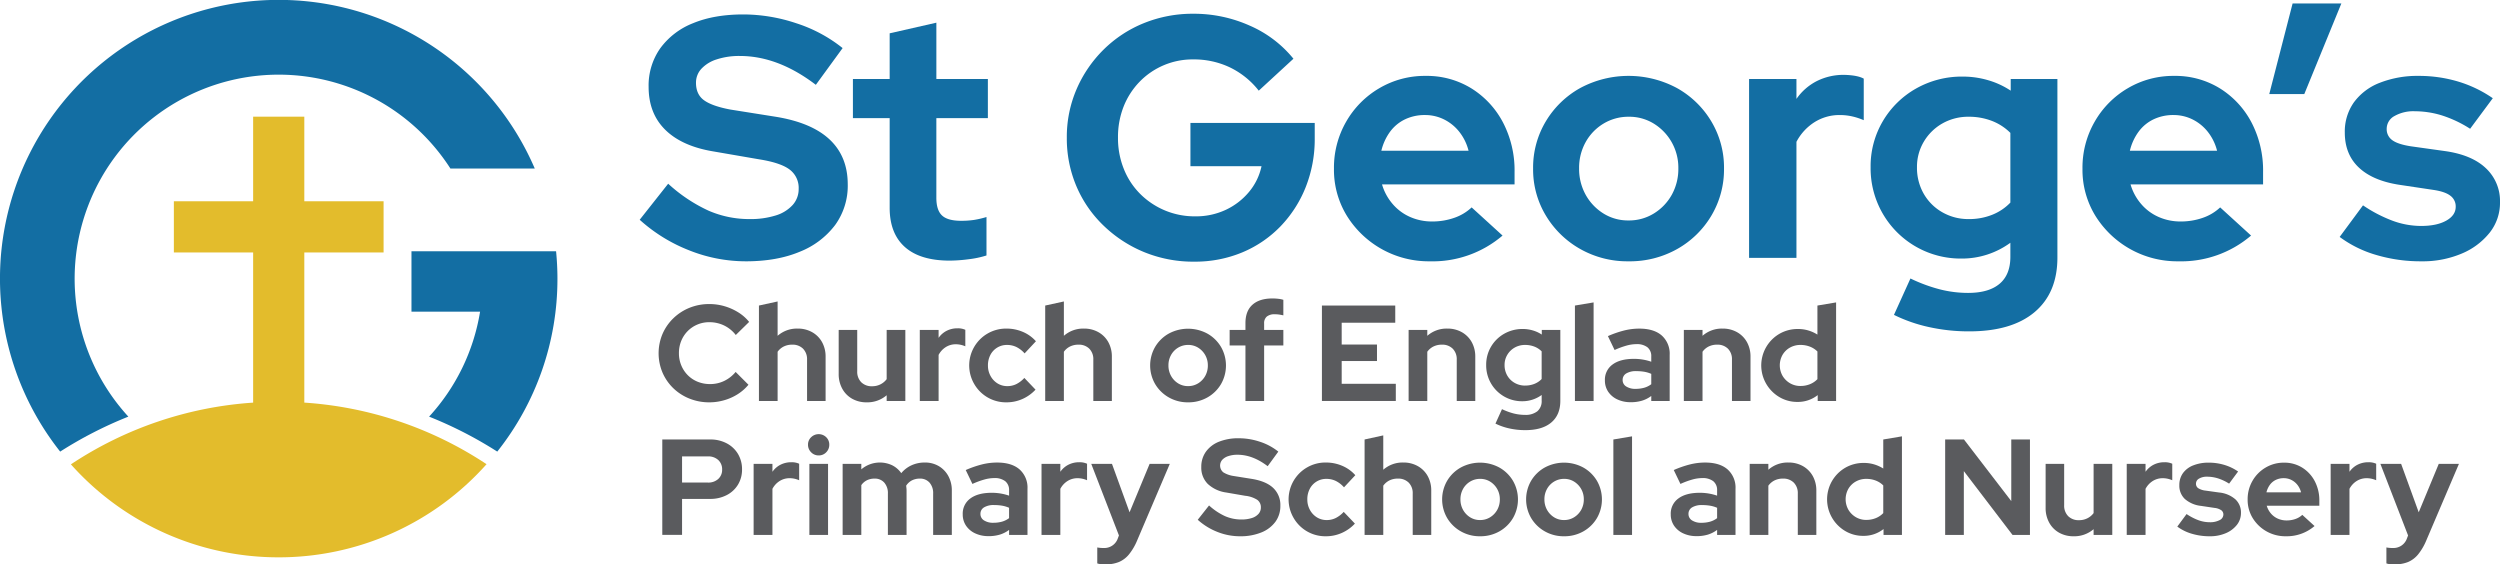
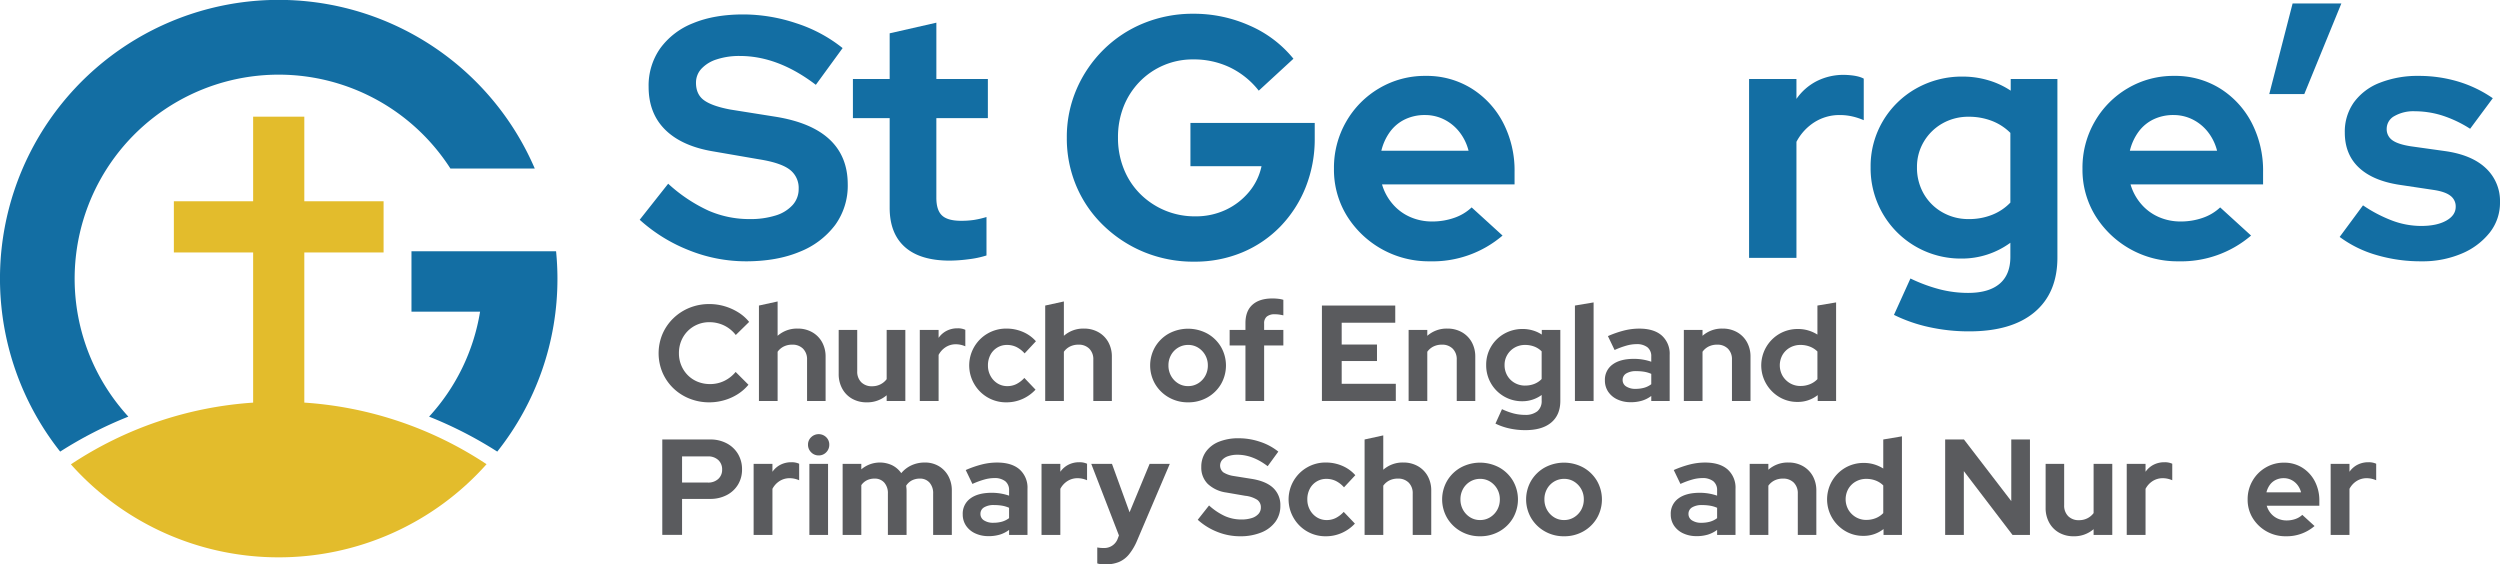
<svg xmlns="http://www.w3.org/2000/svg" width="1007.961" height="227.536" viewBox="0 0 1007.961 227.536">
  <g id="Group_372" data-name="Group 372" transform="translate(-597.039 -4221)">
    <path id="Path_1164" data-name="Path 1164" d="M300.691,105.356a61.645,61.645,0,0,1-22.842-4.43,65.038,65.038,0,0,1-19.935-12.321L269.4,74.069A62.763,62.763,0,0,0,285.67,84.937a41.118,41.118,0,0,0,16.543,3.391,33.9,33.9,0,0,0,10.522-1.453,15.1,15.1,0,0,0,6.852-4.223,9.568,9.568,0,0,0,2.423-6.506,9.222,9.222,0,0,0-3.6-7.752q-3.6-2.769-12.321-4.154l-19.243-3.322q-12.322-2.212-18.827-8.791t-6.507-17.1a26.055,26.055,0,0,1,4.707-15.574A29.831,29.831,0,0,1,279.441,9.35q8.514-3.53,20.281-3.53a67.719,67.719,0,0,1,21.25,3.53A58.557,58.557,0,0,1,339.73,19.387L328.932,34.2q-15.231-11.63-30.6-11.629a28.95,28.95,0,0,0-9.413,1.384,14.227,14.227,0,0,0-6.161,3.807,8.2,8.2,0,0,0-2.145,5.607q0,4.708,3.253,7.06t10.59,3.738l18.274,2.907q14.535,2.356,21.8,9.206t7.268,18.066a26.955,26.955,0,0,1-5.053,16.336,32.978,32.978,0,0,1-14.259,10.8q-9.209,3.875-21.8,3.876" transform="translate(597.039 4221)" fill="#136ea3" />
    <path id="Path_1165" data-name="Path 1165" d="M382.922,105.079q-11.907,0-18.066-5.468T358.7,83.76V47.628H343.882V31.846H358.7V13.434l18.828-4.292v22.7h20.765V47.628H377.523V79.745q0,4.984,2.284,7.129t7.683,2.146a34.771,34.771,0,0,0,5.192-.346,36.917,36.917,0,0,0,5.053-1.177V103a38.814,38.814,0,0,1-7.2,1.523,60.49,60.49,0,0,1-7.614.554" transform="translate(597.039 4221)" fill="#136ea3" />
    <path id="Path_1166" data-name="Path 1166" d="M481.487,105.5a52.362,52.362,0,0,1-20.073-3.807,51.826,51.826,0,0,1-16.4-10.66A48.035,48.035,0,0,1,434,75.108a49.287,49.287,0,0,1-3.876-19.589,48.567,48.567,0,0,1,3.945-19.588A50.589,50.589,0,0,1,444.94,20.01a49.466,49.466,0,0,1,16.2-10.66A52.362,52.362,0,0,1,481.21,5.543a55.041,55.041,0,0,1,22.634,4.777,46.6,46.6,0,0,1,17.651,13.359L507.513,36.554a33.036,33.036,0,0,0-11.7-9.414,33.659,33.659,0,0,0-14.605-3.185,29.754,29.754,0,0,0-21.8,9.068,30.427,30.427,0,0,0-6.368,9.9,33.467,33.467,0,0,0-2.284,12.6,33.219,33.219,0,0,0,2.354,12.6,29.811,29.811,0,0,0,6.575,10.037,31.023,31.023,0,0,0,22.22,9.067,28.351,28.351,0,0,0,12.32-2.63,27.182,27.182,0,0,0,9.345-7.2,23.774,23.774,0,0,0,5.053-10.382H479.964V49.566h50.114v6.092a52.492,52.492,0,0,1-3.668,19.865,48.633,48.633,0,0,1-10.174,15.782,46.136,46.136,0,0,1-15.367,10.452,49.369,49.369,0,0,1-19.382,3.738" transform="translate(597.039 4221)" fill="#136ea3" />
    <path id="Path_1167" data-name="Path 1167" d="M576.455,105.356a38.825,38.825,0,0,1-33.5-18.482,35.472,35.472,0,0,1-5.122-18.9,37.11,37.11,0,0,1,4.914-18.9,36.719,36.719,0,0,1,13.359-13.5A36.074,36.074,0,0,1,574.792,30.6a34.191,34.191,0,0,1,18.482,5.053A35.619,35.619,0,0,1,606.01,49.427a41.818,41.818,0,0,1,4.638,19.935v4.984H557.211a21.03,21.03,0,0,0,4.154,7.752,19.591,19.591,0,0,0,7.06,5.33,21.667,21.667,0,0,0,9,1.869,26.611,26.611,0,0,0,8.86-1.454,19.317,19.317,0,0,0,7.06-4.222L605.8,94.973a43.349,43.349,0,0,1-29.348,10.383m-19.52-44.577H592.1a20.238,20.238,0,0,0-3.668-7.544,18.08,18.08,0,0,0-6.161-5.054,17.116,17.116,0,0,0-7.752-1.8,18.289,18.289,0,0,0-8.029,1.73,16.129,16.129,0,0,0-6.023,4.984,21.37,21.37,0,0,0-3.529,7.683" transform="translate(597.039 4221)" fill="#136ea3" />
-     <path id="Path_1168" data-name="Path 1168" d="M656.609,105.356a38.644,38.644,0,0,1-19.52-4.983,37.706,37.706,0,0,1-13.843-13.5,35.943,35.943,0,0,1-5.122-18.9,36.2,36.2,0,0,1,5.122-19.035,37.169,37.169,0,0,1,13.843-13.428,41.22,41.22,0,0,1,39.04,0,37.19,37.19,0,0,1,13.843,13.428,36.227,36.227,0,0,1,5.122,19.035,36.344,36.344,0,0,1-5.052,18.9,37.2,37.2,0,0,1-13.775,13.5,38.918,38.918,0,0,1-19.658,4.983m0-16.474a19.011,19.011,0,0,0,10.244-2.838,20.513,20.513,0,0,0,7.2-7.544,21.478,21.478,0,0,0,2.631-10.66,20.836,20.836,0,0,0-9.9-18,18.782,18.782,0,0,0-10.036-2.769A19.379,19.379,0,0,0,646.5,49.843a20.011,20.011,0,0,0-7.2,7.476,21.19,21.19,0,0,0-2.63,10.521A21.467,21.467,0,0,0,639.3,78.5a20.68,20.68,0,0,0,7.13,7.544,18.653,18.653,0,0,0,10.175,2.838" transform="translate(597.039 4221)" fill="#136ea3" />
    <path id="Path_1169" data-name="Path 1169" d="M705.2,103.972V31.847h19.1v8.029a22.385,22.385,0,0,1,8.238-7.2,23.982,23.982,0,0,1,11.007-2.492q5.4.14,7.889,1.523V48.459a26.2,26.2,0,0,0-4.637-1.523,22.7,22.7,0,0,0-5.053-.554,18.791,18.791,0,0,0-10.107,2.838,20.771,20.771,0,0,0-7.337,7.961v46.791Z" transform="translate(597.039 4221)" fill="#136ea3" />
    <path id="Path_1170" data-name="Path 1170" d="M793.937,133.6a74.181,74.181,0,0,1-16.2-1.731,61.332,61.332,0,0,1-14.121-4.914l6.646-14.674a64.6,64.6,0,0,0,11.766,4.361,46.193,46.193,0,0,0,11.491,1.453q8.307,0,12.667-3.668t4.361-10.868V97.88a33.12,33.12,0,0,1-19.8,6.368,36.273,36.273,0,0,1-31.7-18.2,36.495,36.495,0,0,1-4.845-18.62,35.745,35.745,0,0,1,4.914-18.55,36.168,36.168,0,0,1,13.36-13.152,37.424,37.424,0,0,1,18.965-4.845A35.958,35.958,0,0,1,801.55,32.33a33.1,33.1,0,0,1,9.138,4.223V31.846h18.827v71.987q0,14.257-9.206,22.012T793.937,133.6M793.8,88.328a24.931,24.931,0,0,0,9.414-1.73,20.744,20.744,0,0,0,7.337-4.915V53.58a21.392,21.392,0,0,0-7.476-4.845,25.488,25.488,0,0,0-9.275-1.661,21.03,21.03,0,0,0-10.66,2.7,20.353,20.353,0,0,0-7.476,7.337,19.738,19.738,0,0,0-2.768,10.313,21.03,21.03,0,0,0,2.7,10.66,20.019,20.019,0,0,0,7.475,7.475A20.974,20.974,0,0,0,793.8,88.328" transform="translate(597.039 4221)" fill="#136ea3" />
    <path id="Path_1171" data-name="Path 1171" d="M878.245,105.356a38.825,38.825,0,0,1-33.5-18.482,35.472,35.472,0,0,1-5.122-18.9,37.11,37.11,0,0,1,4.914-18.9,36.719,36.719,0,0,1,13.359-13.5A36.075,36.075,0,0,1,876.582,30.6a34.191,34.191,0,0,1,18.482,5.053A35.619,35.619,0,0,1,907.8,49.427a41.818,41.818,0,0,1,4.638,19.935v4.984H859a21.03,21.03,0,0,0,4.154,7.752,19.59,19.59,0,0,0,7.06,5.33,21.667,21.667,0,0,0,9,1.869,26.61,26.61,0,0,0,8.86-1.454,19.317,19.317,0,0,0,7.06-4.222l12.46,11.352a43.35,43.35,0,0,1-29.348,10.383m-19.52-44.577h35.162a20.238,20.238,0,0,0-3.668-7.544,18.08,18.08,0,0,0-6.161-5.054,17.116,17.116,0,0,0-7.752-1.8,18.289,18.289,0,0,0-8.029,1.73,16.129,16.129,0,0,0-6.023,4.984,21.369,21.369,0,0,0-3.529,7.683" transform="translate(597.039 4221)" fill="#136ea3" />
    <path id="Path_1172" data-name="Path 1172" d="M914.93,37.938l9.414-36.547H944L929.051,37.938Z" transform="translate(597.039 4221)" fill="#136ea3" />
    <path id="Path_1173" data-name="Path 1173" d="M976.259,105.356a62.9,62.9,0,0,1-18.2-2.561,46.306,46.306,0,0,1-14.743-7.268l9.413-12.736a56.356,56.356,0,0,0,11.974,6.23A33.426,33.426,0,0,0,976.121,91.1q6.365,0,10.175-2.146t3.807-5.606a5.322,5.322,0,0,0-2.146-4.43q-2.146-1.662-6.852-2.354l-13.844-2.076q-10.662-1.662-16.267-6.991t-5.606-14.052a20.359,20.359,0,0,1,3.669-12.182,23.28,23.28,0,0,1,10.451-7.891A41.564,41.564,0,0,1,975.29,30.6a55.07,55.07,0,0,1,15.574,2.215,49.588,49.588,0,0,1,14.19,6.784l-9.137,12.32a47.877,47.877,0,0,0-11.421-5.4,37.217,37.217,0,0,0-10.867-1.662,15.443,15.443,0,0,0-8.237,1.938,5.837,5.837,0,0,0-3.114,5.122,5.4,5.4,0,0,0,2.214,4.569q2.212,1.661,7.476,2.492l13.844,1.938q10.8,1.526,16.473,6.922a18.1,18.1,0,0,1,5.676,13.705,19.371,19.371,0,0,1-4.153,12.251,28.312,28.312,0,0,1-11.282,8.445,40.267,40.267,0,0,1-16.267,3.115" transform="translate(597.039 4221)" fill="#136ea3" />
    <path id="Path_1174" data-name="Path 1174" d="M214.912,131.085a1.6,1.6,0,0,1,.28-1.255,1.286,1.286,0,0,1-.28,1.255" transform="translate(597.039 4221)" fill="#679d32" />
    <path id="Path_1175" data-name="Path 1175" d="M215.5,135.471c-.271-.333-.016-.679-.018-1.018,0-.042.073-.11.12-.118s.089.058.134.1a1.039,1.039,0,0,1-.236,1.04" transform="translate(597.039 4221)" fill="#679d32" />
    <path id="Path_1176" data-name="Path 1176" d="M224.207,101.311H201.415V101.3H165.9v24.367h27.656a82.008,82.008,0,0,1-20.551,42.314,163.236,163.236,0,0,1,27.485,14.1,111.862,111.862,0,0,0,24.262-69.7c0-3.736-.192-7.425-.548-11.067" transform="translate(597.039 4221)" fill="#136ea3" />
    <path id="Path_1177" data-name="Path 1177" d="M181.6,67.947h34.009A112.375,112.375,0,1,0,24.262,182.079a163.272,163.272,0,0,1,27.485-14.1A82.262,82.262,0,1,1,181.6,67.947" transform="translate(597.039 4221)" fill="#136ea3" />
    <path id="Union_7" data-name="Union 7" d="M-10192-4321.808a150.893,150.893,0,0,1,73.475-24.888v-60.552h-31.963v-20.632h31.963V-4462h20.634v34.122h31.963v20.632h-31.963v60.544a150.928,150.928,0,0,1,73.475,24.829,112.089,112.089,0,0,1-83.821,37.552A112.083,112.083,0,0,1-10192-4321.808Z" transform="translate(10817.625 8730.028)" fill="#e3bc2c" stroke="rgba(0,0,0,0)" stroke-miterlimit="10" stroke-width="1" />
    <path id="Path_1179" data-name="Path 1179" d="M285.987,162.214a21.188,21.188,0,0,1-8.024-1.512,20.009,20.009,0,0,1-6.514-4.2,19.535,19.535,0,0,1-4.341-6.293,20.082,20.082,0,0,1,0-15.554,19.656,19.656,0,0,1,4.369-6.321,20.232,20.232,0,0,1,6.513-4.232,21,21,0,0,1,8-1.511,21.567,21.567,0,0,1,6.156.879,22.443,22.443,0,0,1,5.523,2.474,17.3,17.3,0,0,1,4.369,3.846l-5.386,5.277a13.215,13.215,0,0,0-4.781-3.874,13.646,13.646,0,0,0-5.881-1.292,12.192,12.192,0,0,0-4.837.962,12.039,12.039,0,0,0-3.9,2.637,12.208,12.208,0,0,0-2.583,3.93,12.923,12.923,0,0,0-.934,5,12.516,12.516,0,0,0,.962,4.919,12.264,12.264,0,0,0,2.637,3.957,11.9,11.9,0,0,0,3.958,2.61,13.12,13.12,0,0,0,5.029.935,12.933,12.933,0,0,0,5.661-1.264,13.7,13.7,0,0,0,4.616-3.628l5.167,5.167a18.288,18.288,0,0,1-4.315,3.792,20.7,20.7,0,0,1-5.468,2.445,21.581,21.581,0,0,1-5.991.853" transform="translate(597.039 4221)" fill="#5a5b5e" />
    <path id="Path_1180" data-name="Path 1180" d="M305.992,161.664V123.191l7.53-1.649v13.851a11.768,11.768,0,0,1,8.079-2.914,11.617,11.617,0,0,1,5.853,1.457,10.347,10.347,0,0,1,3.985,4.012,11.912,11.912,0,0,1,1.429,5.908v17.808h-7.475V145.011a5.982,5.982,0,0,0-1.621-4.424,5.905,5.905,0,0,0-4.369-1.622,7.512,7.512,0,0,0-3.408.742,6.707,6.707,0,0,0-2.473,2.116v19.841Z" transform="translate(597.039 4221)" fill="#5a5b5e" />
    <path id="Path_1181" data-name="Path 1181" d="M349.411,162.214a11.613,11.613,0,0,1-5.854-1.457,10.24,10.24,0,0,1-3.984-4.066,12.089,12.089,0,0,1-1.429-5.909V133.029h7.475v16.654a5.978,5.978,0,0,0,1.621,4.424,5.9,5.9,0,0,0,4.369,1.622,7.333,7.333,0,0,0,3.38-.77,7.116,7.116,0,0,0,2.5-2.089V133.029h7.53v28.635h-7.53v-2.308a11.9,11.9,0,0,1-8.079,2.858" transform="translate(597.039 4221)" fill="#5a5b5e" />
    <path id="Path_1182" data-name="Path 1182" d="M370.845,161.664V133.029h7.584v3.188a8.894,8.894,0,0,1,3.27-2.858,9.518,9.518,0,0,1,4.37-.989,7.111,7.111,0,0,1,3.133.605v6.65a10.418,10.418,0,0,0-1.841-.6,9.021,9.021,0,0,0-2.006-.22,7.461,7.461,0,0,0-4.012,1.127,8.249,8.249,0,0,0-2.914,3.16v18.577Z" transform="translate(597.039 4221)" fill="#5a5b5e" />
    <path id="Path_1183" data-name="Path 1183" d="M405.8,162.214a14.749,14.749,0,0,1-12.943-7.282,14.86,14.86,0,0,1,5.359-20.474,14.833,14.833,0,0,1,7.584-1.978,16.612,16.612,0,0,1,6.568,1.319,14.689,14.689,0,0,1,5.3,3.792l-4.562,4.892a10.857,10.857,0,0,0-3.325-2.583,8.641,8.641,0,0,0-3.765-.825,7.419,7.419,0,0,0-6.7,4.012,9.023,9.023,0,0,0-.99,4.287,8.562,8.562,0,0,0,1.045,4.205,8,8,0,0,0,2.8,3,7.4,7.4,0,0,0,4.012,1.1,8.045,8.045,0,0,0,3.6-.824A11.243,11.243,0,0,0,413,152.376l4.507,4.727a16.1,16.1,0,0,1-5.276,3.764,15.628,15.628,0,0,1-6.431,1.347" transform="translate(597.039 4221)" fill="#5a5b5e" />
    <path id="Path_1184" data-name="Path 1184" d="M421.409,161.664V123.191l7.53-1.649v13.851a11.768,11.768,0,0,1,8.079-2.914,11.617,11.617,0,0,1,5.853,1.457,10.347,10.347,0,0,1,3.985,4.012,11.912,11.912,0,0,1,1.429,5.908v17.808H440.81V145.011a5.982,5.982,0,0,0-1.621-4.424,5.905,5.905,0,0,0-4.369-1.622,7.512,7.512,0,0,0-3.408.742,6.707,6.707,0,0,0-2.473,2.116v19.841Z" transform="translate(597.039 4221)" fill="#5a5b5e" />
    <path id="Path_1185" data-name="Path 1185" d="M479.007,162.214a15.344,15.344,0,0,1-7.75-1.979,14.966,14.966,0,0,1-5.5-5.359,14.958,14.958,0,0,1,0-15.058,14.757,14.757,0,0,1,5.5-5.332,16.361,16.361,0,0,1,15.5,0,14.764,14.764,0,0,1,5.5,5.332,15.044,15.044,0,0,1,.027,15.058,14.757,14.757,0,0,1-5.469,5.359,15.447,15.447,0,0,1-7.8,1.979m0-6.541a7.551,7.551,0,0,0,4.067-1.126,8.15,8.15,0,0,0,2.858-3,8.521,8.521,0,0,0,1.044-4.232,8.279,8.279,0,0,0-3.929-7.145,7.464,7.464,0,0,0-3.985-1.1,7.7,7.7,0,0,0-4.067,1.1,7.925,7.925,0,0,0-2.858,2.969,8.4,8.4,0,0,0-1.045,4.176,8.511,8.511,0,0,0,1.045,4.232,8.214,8.214,0,0,0,2.83,3,7.41,7.41,0,0,0,4.04,1.126" transform="translate(597.039 4221)" fill="#5a5b5e" />
    <path id="Path_1186" data-name="Path 1186" d="M502.146,161.664V139.295h-6.375v-6.266h6.375v-2.748q0-4.892,2.831-7.42t8.051-2.528a21.089,21.089,0,0,1,2.364.138,10.125,10.125,0,0,1,2.033.412v6.265q-.988-.219-1.758-.33a12.33,12.33,0,0,0-1.7-.109,4.9,4.9,0,0,0-3.188.906,3.461,3.461,0,0,0-1.1,2.831v2.583h7.749v6.266h-7.749v22.369Z" transform="translate(597.039 4221)" fill="#5a5b5e" />
    <path id="Path_1187" data-name="Path 1187" d="M532.979,161.664V123.191h29.568v6.925h-21.6v8.794h14.235v6.65H540.948v9.179h21.82v6.925Z" transform="translate(597.039 4221)" fill="#5a5b5e" />
    <path id="Path_1188" data-name="Path 1188" d="M567.933,161.664V133.029h7.53v2.364a11.77,11.77,0,0,1,8.079-2.914,11.623,11.623,0,0,1,5.854,1.457,10.358,10.358,0,0,1,3.984,4.012,11.913,11.913,0,0,1,1.429,5.908v17.808h-7.475V145.011a5.982,5.982,0,0,0-1.621-4.424,5.905,5.905,0,0,0-4.369-1.622,7.515,7.515,0,0,0-3.408.742,6.707,6.707,0,0,0-2.473,2.116v19.841Z" transform="translate(597.039 4221)" fill="#5a5b5e" />
    <path id="Path_1189" data-name="Path 1189" d="M614.98,173.426a29.439,29.439,0,0,1-6.431-.688,24.355,24.355,0,0,1-5.606-1.95l2.638-5.826a25.736,25.736,0,0,0,4.672,1.731,18.3,18.3,0,0,0,4.562.577,7.623,7.623,0,0,0,5.029-1.457,5.318,5.318,0,0,0,1.73-4.314v-2.253a13.141,13.141,0,0,1-7.859,2.528,14.4,14.4,0,0,1-12.586-7.227,14.49,14.49,0,0,1-1.924-7.393,14.2,14.2,0,0,1,1.951-7.365,14.368,14.368,0,0,1,5.3-5.221,14.863,14.863,0,0,1,7.53-1.924,14.249,14.249,0,0,1,4.012.578,13.129,13.129,0,0,1,3.628,1.675v-1.868H629.1v28.58q0,5.661-3.656,8.739t-10.469,3.078m-.055-17.973a9.909,9.909,0,0,0,3.737-.687,8.226,8.226,0,0,0,2.912-1.951V141.658a8.47,8.47,0,0,0-2.967-1.924,10.13,10.13,0,0,0-3.682-.659,8.354,8.354,0,0,0-4.232,1.071,8.075,8.075,0,0,0-2.968,2.913,7.832,7.832,0,0,0-1.1,4.1,8.36,8.36,0,0,0,1.072,4.233,7.944,7.944,0,0,0,2.968,2.967,8.325,8.325,0,0,0,4.26,1.1" transform="translate(597.039 4221)" fill="#5a5b5e" />
    <path id="Path_1190" data-name="Path 1190" d="M634.985,161.664V123.191l7.53-1.264v39.737Z" transform="translate(597.039 4221)" fill="#5a5b5e" />
    <path id="Path_1191" data-name="Path 1191" d="M657.463,162.159a12.386,12.386,0,0,1-5.386-1.127,8.918,8.918,0,0,1-3.682-3.1,8.036,8.036,0,0,1-1.32-4.562,7.506,7.506,0,0,1,3.079-6.4q3.077-2.28,8.574-2.282a21.135,21.135,0,0,1,7.035,1.155v-2.088a4.555,4.555,0,0,0-1.539-3.737,6.954,6.954,0,0,0-4.507-1.265,15.108,15.108,0,0,0-3.9.577,33.043,33.043,0,0,0-4.837,1.786l-2.693-5.6a41.615,41.615,0,0,1,6.486-2.254,25.278,25.278,0,0,1,6.155-.77q5.88,0,9.068,2.776a9.832,9.832,0,0,1,3.189,7.832v18.577h-7.42v-2.033a12,12,0,0,1-3.793,1.923,15.772,15.772,0,0,1-4.507.6m-3.242-8.959a2.992,2.992,0,0,0,1.429,2.61,6.678,6.678,0,0,0,3.792.962,12.644,12.644,0,0,0,3.435-.439,8.7,8.7,0,0,0,2.886-1.429v-4.178a12.014,12.014,0,0,0-2.858-.851,19.413,19.413,0,0,0-3.188-.247,7.456,7.456,0,0,0-4.04.933,2.965,2.965,0,0,0-1.456,2.639" transform="translate(597.039 4221)" fill="#5a5b5e" />
    <path id="Path_1192" data-name="Path 1192" d="M678.9,161.664V133.029h7.531v2.364a11.77,11.77,0,0,1,8.079-2.914,11.629,11.629,0,0,1,5.854,1.457,10.358,10.358,0,0,1,3.984,4.012,11.922,11.922,0,0,1,1.428,5.908v17.808H698.3V145.011a5.986,5.986,0,0,0-1.62-4.424,5.907,5.907,0,0,0-4.369-1.622,7.52,7.52,0,0,0-3.409.742,6.7,6.7,0,0,0-2.472,2.116v19.841Z" transform="translate(597.039 4221)" fill="#5a5b5e" />
    <path id="Path_1193" data-name="Path 1193" d="M724.735,162.049a14.038,14.038,0,0,1-7.365-1.979,14.862,14.862,0,0,1-5.249-5.3,14.747,14.747,0,0,1,5.3-20.17,14.707,14.707,0,0,1,7.531-1.952,14.355,14.355,0,0,1,4.094.578,15.019,15.019,0,0,1,3.71,1.675V123.191l7.53-1.264v39.737h-7.42V159.3a12.836,12.836,0,0,1-8.134,2.748m1.209-6.431a9.969,9.969,0,0,0,3.792-.714,8.616,8.616,0,0,0,3.023-2.034V141.713a8.709,8.709,0,0,0-3.023-1.951,10.355,10.355,0,0,0-3.792-.687,8.511,8.511,0,0,0-4.26,1.071,7.976,7.976,0,0,0-2.995,2.941,8.606,8.606,0,0,0,.027,8.464,8.443,8.443,0,0,0,3,2.968,8.174,8.174,0,0,0,4.232,1.1" transform="translate(597.039 4221)" fill="#5a5b5e" />
    <path id="Path_1194" data-name="Path 1194" d="M267.025,215.663V177.191h19.292a13.932,13.932,0,0,1,6.705,1.566,11.5,11.5,0,0,1,4.535,4.287,11.961,11.961,0,0,1,1.621,6.238,11.6,11.6,0,0,1-1.621,6.1,11.34,11.34,0,0,1-4.562,4.232,14.189,14.189,0,0,1-6.678,1.539H274.995v14.509Zm7.97-21.1h10.442a5.846,5.846,0,0,0,4.15-1.456,4.908,4.908,0,0,0,1.566-3.765,5.042,5.042,0,0,0-1.566-3.875,5.855,5.855,0,0,0-4.15-1.456H274.995Z" transform="translate(597.039 4221)" fill="#5a5b5e" />
    <path id="Path_1195" data-name="Path 1195" d="M303.85,215.664V187.029h7.584v3.188a8.894,8.894,0,0,1,3.27-2.858,9.518,9.518,0,0,1,4.37-.989,7.111,7.111,0,0,1,3.133.605v6.65a10.418,10.418,0,0,0-1.841-.6,9.021,9.021,0,0,0-2.006-.22,7.461,7.461,0,0,0-4.012,1.127,8.249,8.249,0,0,0-2.914,3.16v18.577Z" transform="translate(597.039 4221)" fill="#5a5b5e" />
    <path id="Path_1196" data-name="Path 1196" d="M330.065,183.622a4.119,4.119,0,0,1-3.022-1.265,4.182,4.182,0,0,1-1.264-3.078,4.03,4.03,0,0,1,1.264-3,4.348,4.348,0,0,1,6.073,0,4.081,4.081,0,0,1,1.237,3,4.236,4.236,0,0,1-1.237,3.078,4.094,4.094,0,0,1-3.051,1.265m-3.737,3.407h7.53v28.635h-7.53Z" transform="translate(597.039 4221)" fill="#5a5b5e" />
    <path id="Path_1197" data-name="Path 1197" d="M339.738,215.664V187.029h7.53v2.2a11.586,11.586,0,0,1,12.476-1.621,9.884,9.884,0,0,1,3.627,3.161,11.789,11.789,0,0,1,4.178-3.188,12.737,12.737,0,0,1,5.331-1.1,10.808,10.808,0,0,1,5.633,1.457,10.4,10.4,0,0,1,3.848,4.012,12.1,12.1,0,0,1,1.4,5.908v17.808h-7.529V199.011a6.383,6.383,0,0,0-1.457-4.424,5.021,5.021,0,0,0-3.93-1.622,6.957,6.957,0,0,0-3.105.687,6.11,6.11,0,0,0-2.391,2.171q.054.493.11.989a9.653,9.653,0,0,1,.055,1.044v17.808h-7.53V199.011a6.383,6.383,0,0,0-1.456-4.424,5.021,5.021,0,0,0-3.93-1.622,6.837,6.837,0,0,0-3.05.66,6.014,6.014,0,0,0-2.281,1.978v20.061Z" transform="translate(597.039 4221)" fill="#5a5b5e" />
    <path id="Path_1198" data-name="Path 1198" d="M398.547,216.159a12.384,12.384,0,0,1-5.387-1.127,8.918,8.918,0,0,1-3.682-3.1,8.028,8.028,0,0,1-1.319-4.562,7.505,7.505,0,0,1,3.078-6.4q3.076-2.28,8.574-2.282a21.135,21.135,0,0,1,7.035,1.155v-2.088a4.555,4.555,0,0,0-1.539-3.737,6.954,6.954,0,0,0-4.507-1.265,15.114,15.114,0,0,0-3.9.577,33.044,33.044,0,0,0-4.837,1.786l-2.693-5.6a41.6,41.6,0,0,1,6.485-2.254,25.3,25.3,0,0,1,6.156-.77q5.88,0,9.069,2.776a9.834,9.834,0,0,1,3.187,7.832v18.577h-7.419v-2.033a11.993,11.993,0,0,1-3.792,1.923,15.781,15.781,0,0,1-4.507.6M395.3,207.2a2.992,2.992,0,0,0,1.429,2.61,6.678,6.678,0,0,0,3.792.962,12.649,12.649,0,0,0,3.435-.439,8.692,8.692,0,0,0,2.886-1.429v-4.178a12.014,12.014,0,0,0-2.858-.851,19.412,19.412,0,0,0-3.188-.247,7.449,7.449,0,0,0-4.039.933A2.964,2.964,0,0,0,395.3,207.2" transform="translate(597.039 4221)" fill="#5a5b5e" />
    <path id="Path_1199" data-name="Path 1199" d="M419.926,215.664V187.029h7.584v3.188a8.9,8.9,0,0,1,3.27-2.858,9.518,9.518,0,0,1,4.37-.989,7.111,7.111,0,0,1,3.133.605v6.65a10.418,10.418,0,0,0-1.841-.6,9.021,9.021,0,0,0-2.006-.22,7.461,7.461,0,0,0-4.012,1.127,8.249,8.249,0,0,0-2.914,3.16v18.577Z" transform="translate(597.039 4221)" fill="#5a5b5e" />
    <path id="Path_1200" data-name="Path 1200" d="M445.757,227.536q-.99,0-1.9-.083a5.327,5.327,0,0,1-1.457-.3v-6.43a12.422,12.422,0,0,0,2.583.219,5.732,5.732,0,0,0,5.716-3.9l.44-1.154-11.157-28.855h8.354l7.09,19.511,8.079-19.511h8.135l-13.191,30.944a23.028,23.028,0,0,1-3.243,5.523,10.614,10.614,0,0,1-4.039,3.078,13.888,13.888,0,0,1-5.414.962" transform="translate(597.039 4221)" fill="#5a5b5e" />
    <path id="Path_1201" data-name="Path 1201" d="M499.893,216.214a24.48,24.48,0,0,1-9.069-1.759,25.848,25.848,0,0,1-7.914-4.891l4.562-5.772a24.855,24.855,0,0,0,6.458,4.315,16.32,16.32,0,0,0,6.567,1.346,13.458,13.458,0,0,0,4.178-.577A6.01,6.01,0,0,0,507.4,207.2a3.8,3.8,0,0,0,.961-2.583,3.663,3.663,0,0,0-1.43-3.078,11.213,11.213,0,0,0-4.89-1.648l-7.64-1.32a13.591,13.591,0,0,1-7.475-3.49,9.235,9.235,0,0,1-2.583-6.788,10.343,10.343,0,0,1,1.868-6.183,11.843,11.843,0,0,1,5.249-4.012,20.971,20.971,0,0,1,8.052-1.4,26.892,26.892,0,0,1,8.437,1.4,23.221,23.221,0,0,1,7.447,3.985l-4.287,5.881q-6.047-4.617-12.147-4.617a11.462,11.462,0,0,0-3.737.55,5.65,5.65,0,0,0-2.446,1.511,3.53,3.53,0,0,0,.44,5.029,10.832,10.832,0,0,0,4.205,1.484l7.255,1.154q5.769.935,8.657,3.655a9.4,9.4,0,0,1,2.884,7.172,10.7,10.7,0,0,1-2.006,6.486,13.076,13.076,0,0,1-5.66,4.287,22.242,22.242,0,0,1-8.657,1.539" transform="translate(597.039 4221)" fill="#5a5b5e" />
    <path id="Path_1202" data-name="Path 1202" d="M534.573,216.214a14.745,14.745,0,0,1-12.943-7.282,14.859,14.859,0,0,1,5.358-20.474,14.84,14.84,0,0,1,7.585-1.978,16.611,16.611,0,0,1,6.567,1.319,14.688,14.688,0,0,1,5.3,3.792l-4.561,4.892a10.861,10.861,0,0,0-3.326-2.583,8.64,8.64,0,0,0-3.764-.825,7.419,7.419,0,0,0-6.705,4.012,9.011,9.011,0,0,0-.99,4.287,8.572,8.572,0,0,0,1.044,4.205,8.012,8.012,0,0,0,2.8,3,7.4,7.4,0,0,0,4.013,1.1,8.041,8.041,0,0,0,3.6-.824,11.216,11.216,0,0,0,3.215-2.473l4.507,4.727A16.1,16.1,0,0,1,541,214.867a15.62,15.62,0,0,1-6.43,1.347" transform="translate(597.039 4221)" fill="#5a5b5e" />
    <path id="Path_1203" data-name="Path 1203" d="M550.182,215.664V177.191l7.53-1.649v13.851a11.77,11.77,0,0,1,8.079-2.914,11.624,11.624,0,0,1,5.854,1.457,10.358,10.358,0,0,1,3.984,4.012,11.912,11.912,0,0,1,1.429,5.908v17.808h-7.475V199.011a5.982,5.982,0,0,0-1.621-4.424,5.905,5.905,0,0,0-4.369-1.622,7.515,7.515,0,0,0-3.408.742,6.707,6.707,0,0,0-2.473,2.116v19.841Z" transform="translate(597.039 4221)" fill="#5a5b5e" />
    <path id="Path_1204" data-name="Path 1204" d="M596.732,216.214a15.343,15.343,0,0,1-7.749-1.979,14.951,14.951,0,0,1-5.5-5.359,14.951,14.951,0,0,1,0-15.058,14.742,14.742,0,0,1,5.5-5.332,16.359,16.359,0,0,1,15.5,0,14.75,14.75,0,0,1,5.5,5.332,15.045,15.045,0,0,1,.027,15.058,14.754,14.754,0,0,1-5.468,5.359,15.448,15.448,0,0,1-7.8,1.979m0-6.541a7.551,7.551,0,0,0,4.067-1.126,8.172,8.172,0,0,0,2.86-3,8.542,8.542,0,0,0,1.043-4.232,8.277,8.277,0,0,0-3.93-7.145,7.457,7.457,0,0,0-3.983-1.1,7.7,7.7,0,0,0-4.069,1.1,7.94,7.94,0,0,0-2.858,2.969,8.423,8.423,0,0,0-1.044,4.176,8.532,8.532,0,0,0,1.044,4.232,8.233,8.233,0,0,0,2.831,3,7.407,7.407,0,0,0,4.039,1.126" transform="translate(597.039 4221)" fill="#5a5b5e" />
    <path id="Path_1205" data-name="Path 1205" d="M630.589,216.214a15.343,15.343,0,0,1-7.749-1.979,14.951,14.951,0,0,1-5.5-5.359,14.951,14.951,0,0,1,0-15.058,14.742,14.742,0,0,1,5.5-5.332,16.359,16.359,0,0,1,15.5,0,14.757,14.757,0,0,1,5.5,5.332,15.045,15.045,0,0,1,.027,15.058,14.753,14.753,0,0,1-5.468,5.359,15.451,15.451,0,0,1-7.8,1.979m0-6.541a7.551,7.551,0,0,0,4.067-1.126,8.161,8.161,0,0,0,2.859-3,8.532,8.532,0,0,0,1.044-4.232,8.277,8.277,0,0,0-3.93-7.145,7.458,7.458,0,0,0-3.984-1.1,7.7,7.7,0,0,0-4.068,1.1,7.94,7.94,0,0,0-2.858,2.969,8.413,8.413,0,0,0-1.044,4.176,8.521,8.521,0,0,0,1.044,4.232,8.225,8.225,0,0,0,2.831,3,7.407,7.407,0,0,0,4.039,1.126" transform="translate(597.039 4221)" fill="#5a5b5e" />
-     <path id="Path_1206" data-name="Path 1206" d="M650.484,215.664V177.191l7.53-1.264v39.737Z" transform="translate(597.039 4221)" fill="#5a5b5e" />
    <path id="Path_1207" data-name="Path 1207" d="M684.01,216.159a12.386,12.386,0,0,1-5.386-1.127,8.918,8.918,0,0,1-3.682-3.1,8.036,8.036,0,0,1-1.32-4.562,7.506,7.506,0,0,1,3.079-6.4q3.077-2.28,8.574-2.282a21.135,21.135,0,0,1,7.035,1.155v-2.088a4.555,4.555,0,0,0-1.539-3.737,6.954,6.954,0,0,0-4.507-1.265,15.108,15.108,0,0,0-3.9.577,33.043,33.043,0,0,0-4.837,1.786l-2.693-5.6a41.615,41.615,0,0,1,6.486-2.254,25.278,25.278,0,0,1,6.155-.77q5.88,0,9.068,2.776a9.832,9.832,0,0,1,3.189,7.832v18.577h-7.42v-2.033a12,12,0,0,1-3.793,1.923,15.772,15.772,0,0,1-4.507.6m-3.242-8.959a2.992,2.992,0,0,0,1.429,2.61,6.678,6.678,0,0,0,3.792.962,12.644,12.644,0,0,0,3.435-.439,8.7,8.7,0,0,0,2.886-1.429v-4.178a12.014,12.014,0,0,0-2.858-.851,19.413,19.413,0,0,0-3.188-.247,7.456,7.456,0,0,0-4.04.933,2.965,2.965,0,0,0-1.456,2.639" transform="translate(597.039 4221)" fill="#5a5b5e" />
    <path id="Path_1208" data-name="Path 1208" d="M705.444,215.664V187.029h7.53v2.364a11.77,11.77,0,0,1,8.079-2.914,11.623,11.623,0,0,1,5.854,1.457,10.358,10.358,0,0,1,3.984,4.012,11.912,11.912,0,0,1,1.429,5.908v17.808h-7.475V199.011a5.982,5.982,0,0,0-1.621-4.424,5.905,5.905,0,0,0-4.369-1.622,7.515,7.515,0,0,0-3.408.742,6.707,6.707,0,0,0-2.473,2.116v19.841Z" transform="translate(597.039 4221)" fill="#5a5b5e" />
    <path id="Path_1209" data-name="Path 1209" d="M751.281,216.049a14.037,14.037,0,0,1-7.365-1.979,14.862,14.862,0,0,1-5.249-5.3,14.747,14.747,0,0,1,5.3-20.17,14.707,14.707,0,0,1,7.531-1.952,14.355,14.355,0,0,1,4.094.578,15.018,15.018,0,0,1,3.71,1.675V177.191l7.53-1.264v39.737h-7.42V213.3a12.836,12.836,0,0,1-8.134,2.748m1.209-6.431a9.969,9.969,0,0,0,3.792-.714,8.616,8.616,0,0,0,3.023-2.034V195.713a8.709,8.709,0,0,0-3.023-1.951,10.355,10.355,0,0,0-3.792-.687,8.512,8.512,0,0,0-4.26,1.071,7.977,7.977,0,0,0-2.995,2.941,8.605,8.605,0,0,0,.027,8.464,8.442,8.442,0,0,0,3,2.968,8.174,8.174,0,0,0,4.232,1.1" transform="translate(597.039 4221)" fill="#5a5b5e" />
    <path id="Path_1210" data-name="Path 1210" d="M784.258,215.664V177.191h7.584l19.072,24.842V177.191h7.53v38.473h-7.036l-19.621-25.722v25.722Z" transform="translate(597.039 4221)" fill="#5a5b5e" />
    <path id="Path_1211" data-name="Path 1211" d="M836.03,216.214a11.618,11.618,0,0,1-5.854-1.457,10.24,10.24,0,0,1-3.984-4.066,12.089,12.089,0,0,1-1.43-5.909V187.029h7.475v16.654a5.979,5.979,0,0,0,1.622,4.424,5.9,5.9,0,0,0,4.369,1.622,7.332,7.332,0,0,0,3.38-.77,7.1,7.1,0,0,0,2.5-2.089V187.029h7.529v28.635h-7.529v-2.308a11.9,11.9,0,0,1-8.079,2.858" transform="translate(597.039 4221)" fill="#5a5b5e" />
    <path id="Path_1212" data-name="Path 1212" d="M857.465,215.664V187.029h7.585v3.188a8.884,8.884,0,0,1,3.269-2.858,9.518,9.518,0,0,1,4.37-.989,7.1,7.1,0,0,1,3.132.605v6.65a10.381,10.381,0,0,0-1.84-.6,9.022,9.022,0,0,0-2.006-.22,7.467,7.467,0,0,0-4.013,1.127,8.244,8.244,0,0,0-2.912,3.16v18.577Z" transform="translate(597.039 4221)" fill="#5a5b5e" />
-     <path id="Path_1213" data-name="Path 1213" d="M890.936,216.214a25,25,0,0,1-7.228-1.017,18.373,18.373,0,0,1-5.853-2.885l3.737-5.057a22.374,22.374,0,0,0,4.754,2.474,13.28,13.28,0,0,0,4.534.824,8.21,8.21,0,0,0,4.04-.852,2.527,2.527,0,0,0,1.512-2.226,2.115,2.115,0,0,0-.852-1.759,5.941,5.941,0,0,0-2.721-.934l-5.5-.825a11.764,11.764,0,0,1-6.458-2.775,7.341,7.341,0,0,1-2.226-5.578,8.094,8.094,0,0,1,1.456-4.837,9.239,9.239,0,0,1,4.151-3.133,16.5,16.5,0,0,1,6.265-1.1,21.851,21.851,0,0,1,6.183.88,19.68,19.68,0,0,1,5.634,2.694L898.74,195a18.974,18.974,0,0,0-4.534-2.143,14.746,14.746,0,0,0-4.315-.661,6.124,6.124,0,0,0-3.269.77A2.316,2.316,0,0,0,885.384,195a2.142,2.142,0,0,0,.88,1.814,6.933,6.933,0,0,0,2.968.989l5.5.769a11.61,11.61,0,0,1,6.54,2.748,7.188,7.188,0,0,1,2.254,5.442,7.692,7.692,0,0,1-1.649,4.863,11.25,11.25,0,0,1-4.48,3.353,15.973,15.973,0,0,1-6.457,1.237" transform="translate(597.039 4221)" fill="#5a5b5e" />
    <path id="Path_1214" data-name="Path 1214" d="M921.548,216.213a15.414,15.414,0,0,1-13.3-7.338,14.08,14.08,0,0,1-2.034-7.5,14.731,14.731,0,0,1,1.951-7.5,14.584,14.584,0,0,1,5.3-5.358,14.328,14.328,0,0,1,7.42-1.979,13.579,13.579,0,0,1,7.338,2.006,14.138,14.138,0,0,1,5.055,5.469,16.59,16.59,0,0,1,1.842,7.914V203.9H913.908a8.35,8.35,0,0,0,1.649,3.078,7.787,7.787,0,0,0,2.8,2.116,8.614,8.614,0,0,0,3.573.741,10.564,10.564,0,0,0,3.517-.577,7.666,7.666,0,0,0,2.8-1.676l4.946,4.507a17.206,17.206,0,0,1-11.651,4.122m-7.75-17.7h13.96a8.014,8.014,0,0,0-1.456-3,7.186,7.186,0,0,0-2.446-2.006,6.8,6.8,0,0,0-3.078-.715,7.263,7.263,0,0,0-3.188.688,6.407,6.407,0,0,0-2.391,1.978,8.5,8.5,0,0,0-1.4,3.051" transform="translate(597.039 4221)" fill="#5a5b5e" />
    <path id="Path_1215" data-name="Path 1215" d="M939.686,215.664V187.029h7.585v3.188a8.884,8.884,0,0,1,3.269-2.858,9.518,9.518,0,0,1,4.37-.989,7.1,7.1,0,0,1,3.132.605v6.65a10.383,10.383,0,0,0-1.84-.6,9.022,9.022,0,0,0-2.006-.22,7.467,7.467,0,0,0-4.013,1.127,8.244,8.244,0,0,0-2.912,3.16v18.577Z" transform="translate(597.039 4221)" fill="#5a5b5e" />
-     <path id="Path_1216" data-name="Path 1216" d="M965.516,227.536q-.988,0-1.9-.083a5.343,5.343,0,0,1-1.457-.3v-6.43a12.438,12.438,0,0,0,2.584.219,5.733,5.733,0,0,0,5.716-3.9l.44-1.154-11.158-28.855H968.1l7.09,19.511,8.079-19.511H991.4l-13.191,30.944a23.024,23.024,0,0,1-3.242,5.523,10.616,10.616,0,0,1-4.04,3.078,13.881,13.881,0,0,1-5.414.962" transform="translate(597.039 4221)" fill="#5a5b5e" />
  </g>
</svg>